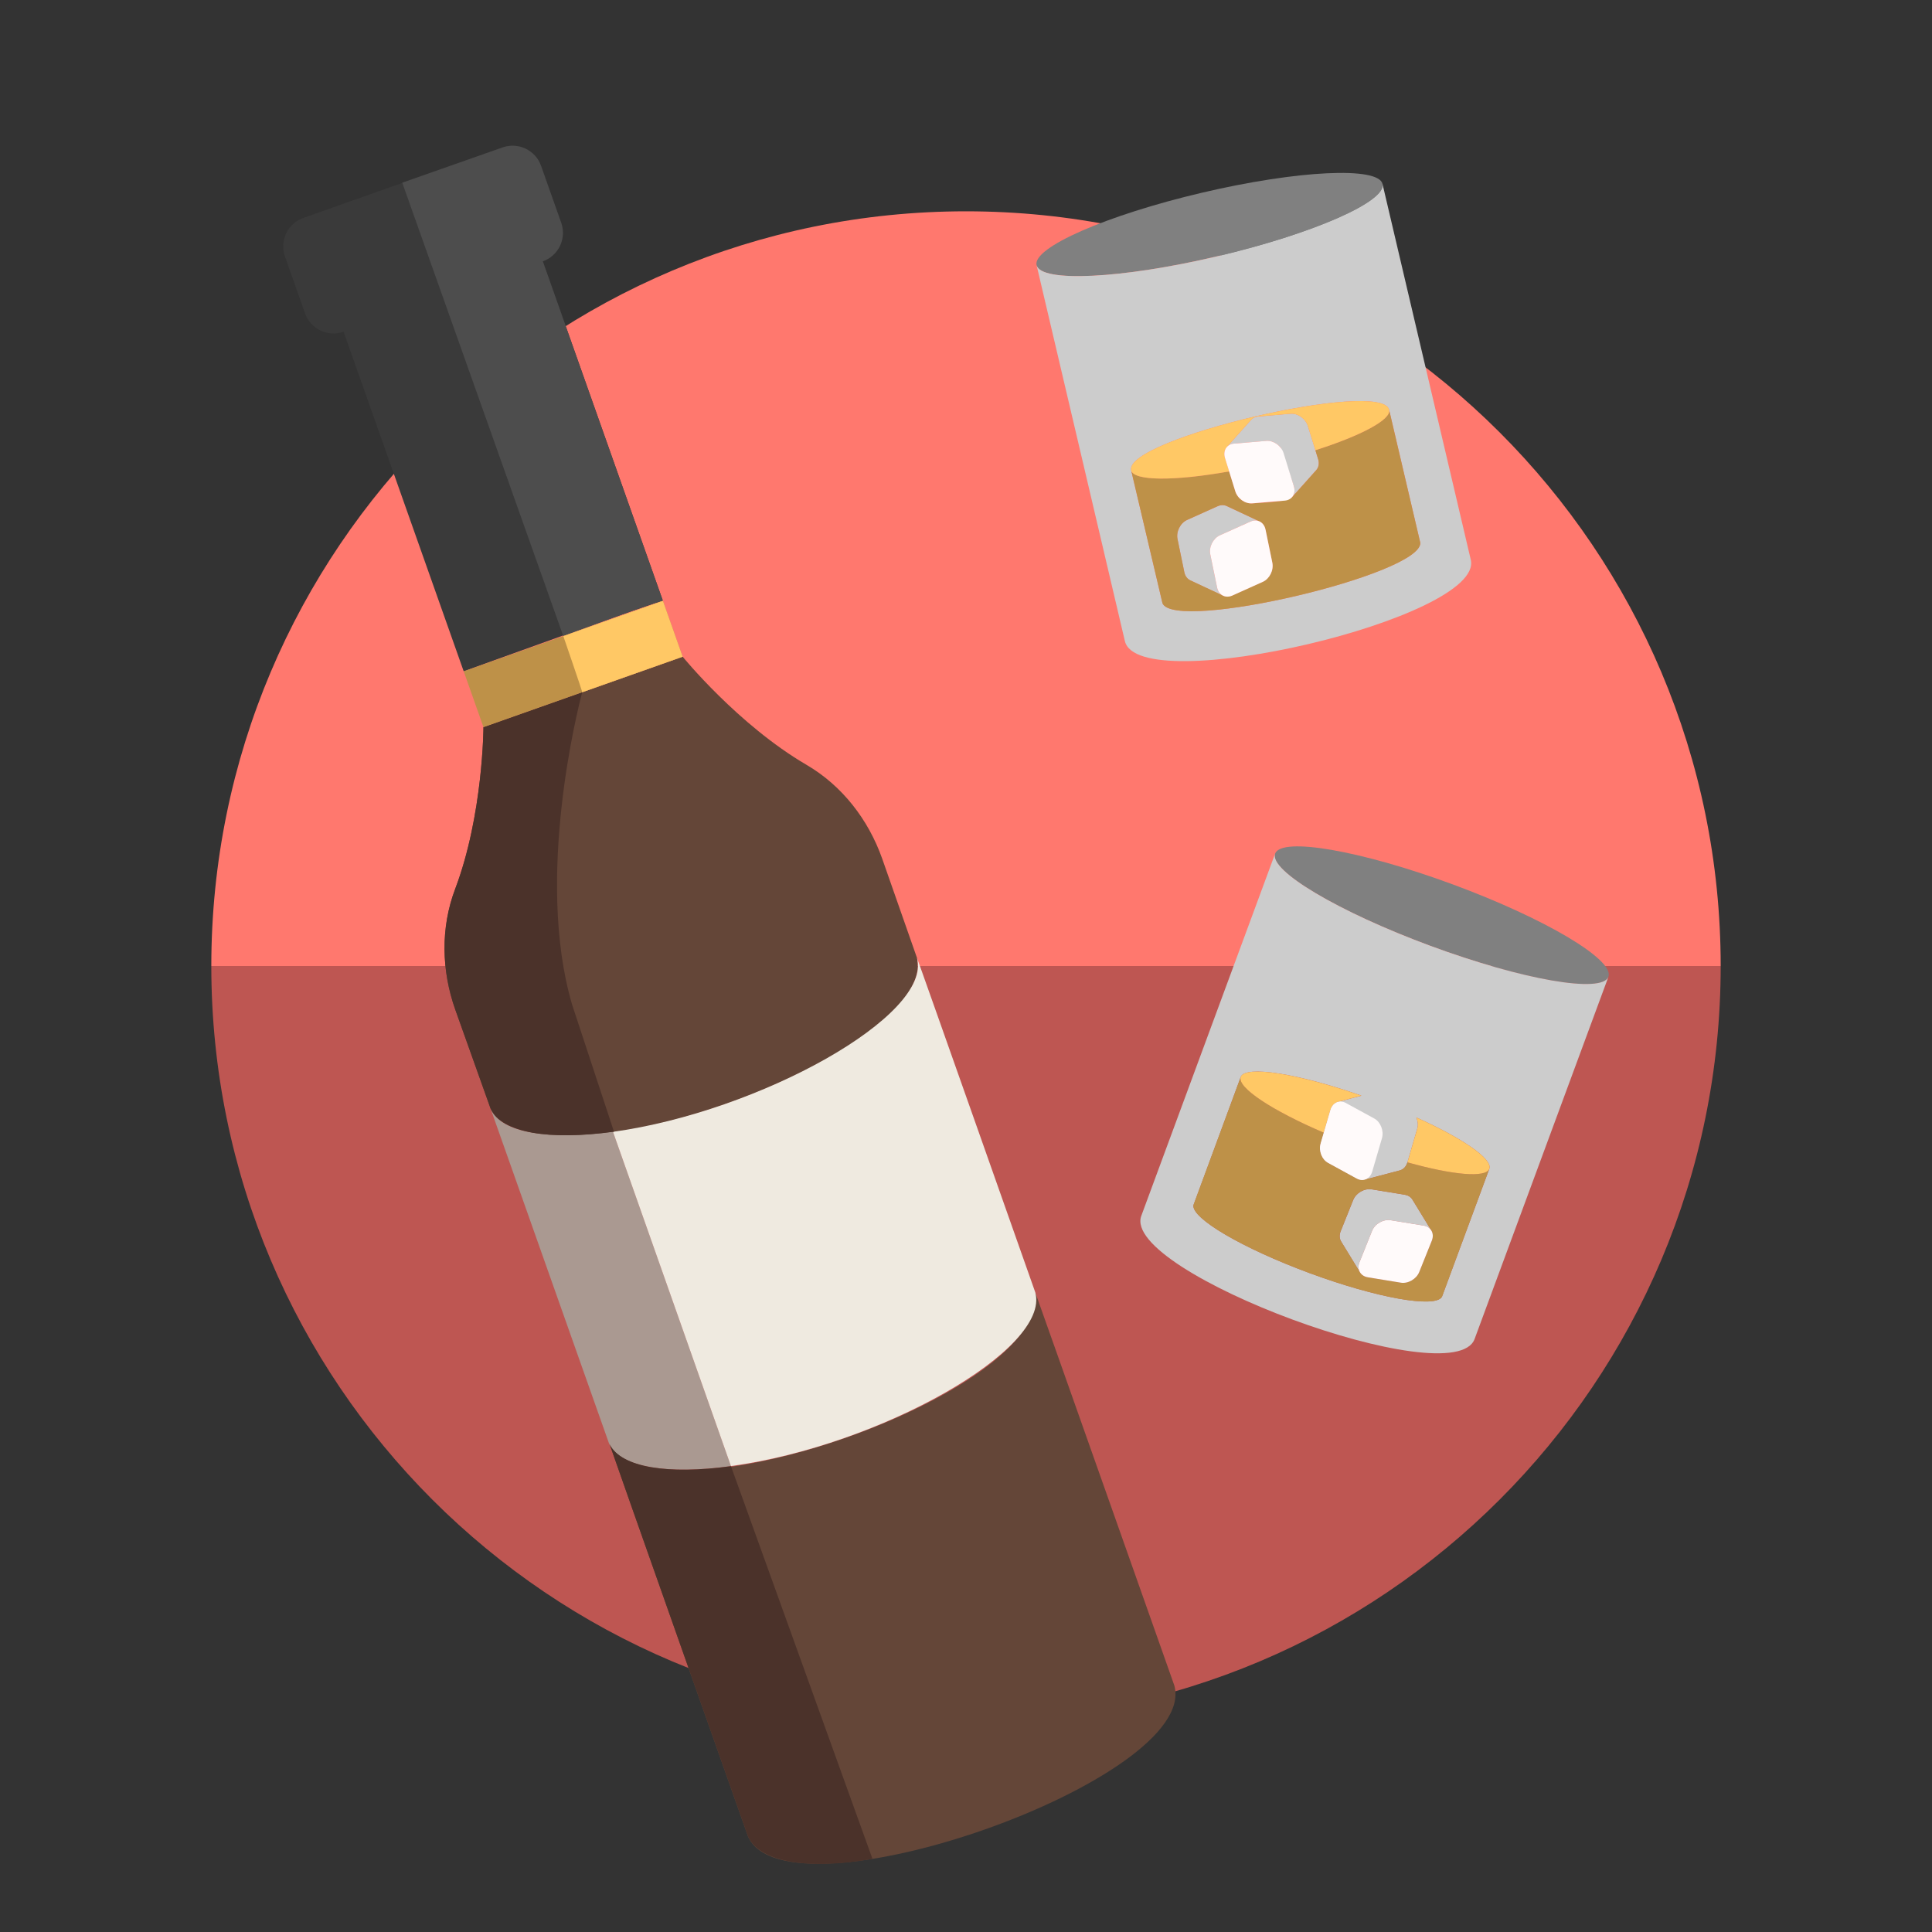
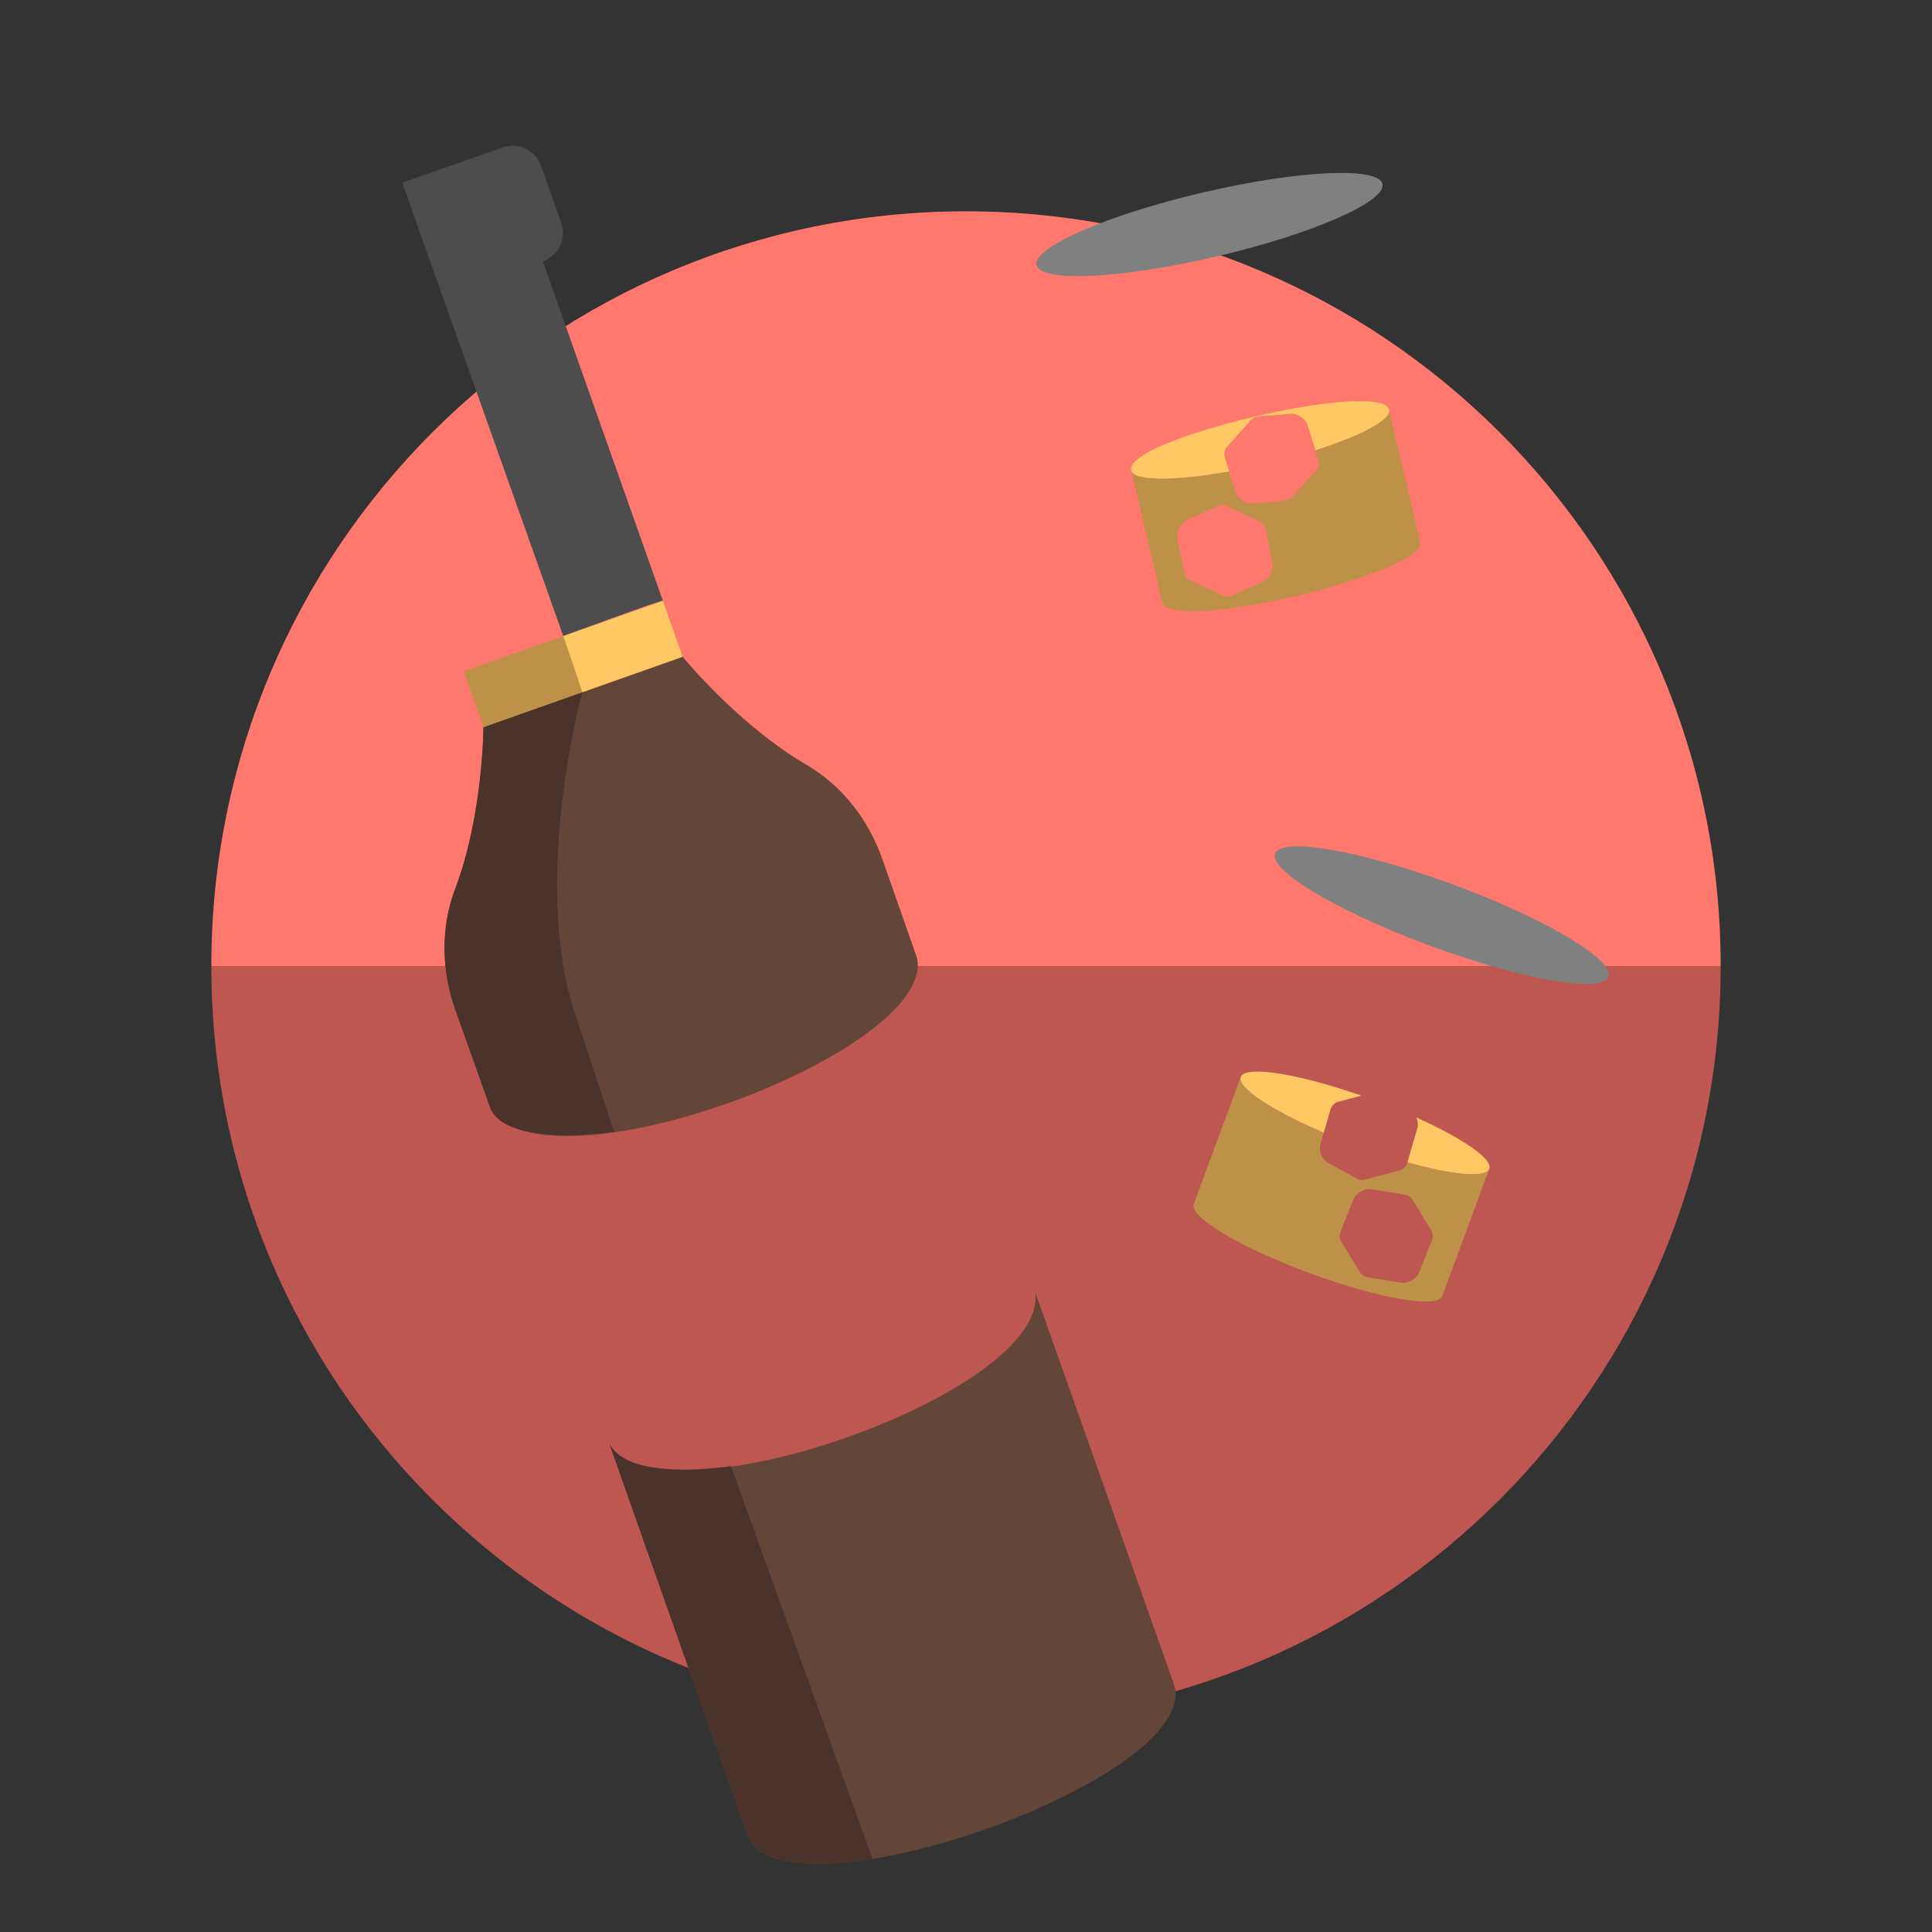
<svg xmlns="http://www.w3.org/2000/svg" version="1.1" id="Uploaded to svgrepo.com" width="800px" height="800px" viewBox="0 0 64 64" xml:space="preserve">
  <rect x="0" y="0" width="64" height="64" fill="#333333" stroke="none" />
  <style type="text/css">
	.fandom_een{fill:#FF786E;}
	.fandom_twee{fill:#BE5652;}
	.fandom_drie{fill:#BE9148;}
	.fandom_vier{fill:#FFC865;}
	.fandom_elf{fill:#4B322A;}
	.fandom_twaalf{fill:#644638;}
	.fandom_dertien{fill:#AA9991;}
	.fandom_veertien{fill:#EFEAE0;}
	.fandom_vijftien{fill:#3A3A3A;}
	.fandom_zestien{fill:#4D4D4D;}
	.fandom_achttien{fill:#808080;}
	.fandom_negentien{fill:#CCCCCC;}
	.fandom_twintig{fill:#FFFAFA;}
	.st0{fill:#666666;}
	.st1{fill:#6BC4D2;}
	.st2{fill:#508D9B;}
	.st3{fill:#018273;}
	.st4{fill:#8579A3;}
	.st5{fill:#685683;}
	.st6{fill:#00B3AA;}
</style>
  <g>
    <g>
      <path class="fandom_een" d="M32,7C18.193,7,7,18.193,7,32h50C57,18.193,45.807,7,32,7z" />
      <path class="fandom_twee" d="M32,57c13.807,0,25-11.193,25-25H7C7,45.807,18.193,57,32,57z" />
    </g>
    <g>
-       <path class="fandom_vijftien" d="M17.981,8.656c0.521-0.184,0.794-0.755,0.609-1.276l-0.667-1.886    c-0.184-0.521-0.756-0.793-1.276-0.609l-6.599,2.334C9.527,7.403,9.255,7.975,9.439,8.495l0.667,1.886    c0.184,0.521,0.756,0.793,1.276,0.609l3.979,11.249c0,0,6.58-2.388,6.599-2.334L17.981,8.656z" />
      <path class="fandom_achttien" d="M53.281,32.357c-0.207,0.561-2.847,0.103-5.896-1.024s-5.353-2.495-5.145-3.056    c0.207-0.561,2.847-0.103,5.896,1.024S53.488,31.795,53.281,32.357z M39.82,6.383c-3.164,0.743-5.619,1.818-5.482,2.4    c0.137,0.582,2.813,0.452,5.977-0.291c3.164-0.743,5.619-1.818,5.482-2.4C45.66,5.51,42.984,5.64,39.82,6.383z" />
      <path class="fandom_zestien" d="M21.96,19.904L17.981,8.656c0.521-0.184,0.794-0.755,0.609-1.276l-0.667-1.886    c-0.184-0.521-0.756-0.793-1.276-0.609l-3.322,1.167l5.335,15.02C18.714,21.052,21.941,19.85,21.96,19.904z" />
      <path class="fandom_twaalf" d="M16.254,36.732l-1.174-3.291c-0.457-1.291-0.488-2.71-0.003-3.99    c0.929-2.452,0.938-5.363,0.938-5.363l6.599-2.334c0,0,1.837,2.259,4.101,3.581c1.182,0.69,2.05,1.814,2.507,3.104l1.156,3.297    C31.028,34.835,18.154,39.644,16.254,36.732z M38.902,55.836c0,0-4.6-13.022-4.605-13.017c0.418,3.354-12.436,7.788-14.102,5.024    c-0.006,0.002,4.583,12.988,4.583,12.988C26.063,63.755,39.75,58.95,38.902,55.836z" />
-       <path class="fandom_dertien" d="M20.305,37.489c-2.113,0.291-3.698,0.045-4.051-0.757l3.918,11.077    c0.352,0.801,1.933,1.048,4.042,0.759L20.305,37.489z" />
-       <path class="fandom_veertien" d="M34.296,42.814c0,0-3.908-11.081-3.918-11.077c0.515,1.893-5.2,5.083-10.072,5.756l3.907,11.073    C29.158,47.889,34.806,44.689,34.296,42.814z" />
      <path class="fandom_elf" d="M20.339,37.489c-2.113,0.291-3.732,0.045-4.085-0.757l-1.174-3.291    c-0.457-1.291-0.488-2.71-0.003-3.99c0.929-2.452,0.938-5.363,0.938-5.363l3.272-1.157c-0.135,0.497-1.572,6.135-0.337,10.343    L20.339,37.489z M24.214,48.568c-2.077,0.285-3.635,0.047-4.019-0.725c-0.006,0.002,4.583,12.988,4.583,12.988    c0.357,0.812,1.885,1.144,4.124,0.747L24.214,48.568z" />
-       <path class="fandom_negentien" d="M47.309,40.655c-0.042-0.027-0.091-0.046-0.146-0.055l-1.094-0.179    c-0.258-0.042-0.528,0.128-0.618,0.354l-0.416,1.037c-0.05,0.124-0.04,0.244,0.017,0.336l-0.625-1.022    c-0.056-0.092-0.066-0.212-0.017-0.336l0.416-1.037c0.093-0.231,0.365-0.395,0.618-0.354l1.094,0.179    c0.103,0.017,0.195,0.07,0.251,0.161l0.625,1.022C47.387,40.718,47.351,40.682,47.309,40.655z M43.315,14.081    c-0.082-0.22-0.33-0.395-0.556-0.376c-0.001,0-1.083,0.092-1.098,0.093c-0.093,0.012-0.165,0.052-0.215,0.108l-0.804,0.9    c0.055-0.061,0.134-0.102,0.233-0.11l1.076-0.091c0.19-0.016,0.377,0.1,0.48,0.235c0.001,0.001,0.377,1.1,0.429,1.266    c0.04,0.128,0.027,0.267-0.062,0.366l0.804-0.9c0.079-0.089,0.1-0.212,0.072-0.331C43.666,15.205,43.323,14.101,43.315,14.081z     M41.721,17.272l-1.085-0.508c-0.095-0.044-0.201-0.039-0.298,0.004l-1.011,0.455c-0.234,0.106-0.371,0.393-0.32,0.637    l0.225,1.095c0.027,0.131,0.101,0.225,0.199,0.271l1.085,0.508c-0.098-0.046-0.173-0.14-0.199-0.271l-0.225-1.095    c-0.049-0.238,0.082-0.529,0.32-0.637l1.011-0.455C41.527,17.23,41.636,17.232,41.721,17.272z M37.263,21.236L34.338,8.783    c0.137,0.582,2.813,0.452,5.977-0.291c3.164-0.743,5.619-1.818,5.482-2.4l2.925,12.453C49.175,20.476,37.716,23.165,37.263,21.236    z M47.049,17.982c0.001-0.005-1.027-4.388-1.032-4.407c-0.243-1.035-8.79,0.965-8.545,2.007c0.005,0.022,1.035,4.402,1.038,4.406    C38.938,20.945,47.092,19.03,47.049,17.982z M53.281,32.357l-4.433,11.999c-0.686,1.858-11.729-2.218-11.041-4.08l4.433-11.999    c-0.207,0.561,2.096,1.929,5.145,3.056C50.434,32.46,53.074,32.918,53.281,32.357z M49.335,38.718    c0.12-0.325-0.891-1.014-2.415-1.699c0.046,0.128,0.067,0.23,0.028,0.372c-0.002,0.007-0.324,1.11-0.325,1.114    c-0.001,0.003-0.002,0.007-0.003,0.01c-0.041,0.123-0.124,0.224-0.25,0.257c-0.103,0.027-1.263,0.334-1.161,0.304    c-0.082,0.023-0.174,0.014-0.262-0.034L44,38.524c-0.215-0.117-0.324-0.401-0.251-0.651l0.103-0.351l0,0l0.219-0.752    c0.043-0.148,0.145-0.247,0.266-0.274c-0.004,0.001,0.762-0.201,0.762-0.201c-2.1-0.734-3.852-1.013-3.997-0.62    c-0.008,0.021-1.566,4.242-1.566,4.247c-0.071,0.435,1.62,1.429,3.844,2.25c2.223,0.822,4.155,1.166,4.384,0.79    C47.767,42.959,49.324,38.75,49.335,38.718z" />
      <path class="fandom_drie" d="M22.614,21.754l-6.599,2.334l-0.654-1.85l6.599-2.334L22.614,21.754z M49.333,38.723l-1.562,4.228    c-0.002,0.004-0.004,0.008-0.008,0.012c-0.229,0.377-2.16,0.032-4.384-0.79c-2.224-0.822-3.915-1.815-3.844-2.25    c0-0.005,0-0.01,0.002-0.014l1.562-4.228c0-0.001,0.001-0.002,0.001-0.002c-0.12,0.35,1.048,1.113,2.75,1.843l-0.103,0.351    c-0.073,0.25,0.037,0.533,0.251,0.651l0.948,0.518c0.088,0.048,0.18,0.058,0.262,0.034c-0.102,0.03,1.058-0.278,1.161-0.304    c0.126-0.033,0.209-0.134,0.25-0.257c0.001-0.003,0.002-0.007,0.003-0.01C48.108,38.919,49.212,39.028,49.333,38.723z     M47.413,40.76l-0.625-1.022c-0.057-0.092-0.149-0.144-0.251-0.161l-1.094-0.179c-0.248-0.04-0.523,0.118-0.618,0.354L44.41,40.79    c-0.05,0.124-0.04,0.244,0.017,0.336l0.625,1.022c-0.001-0.002-0.002-0.004-0.003-0.006c0.051,0.087,0.141,0.15,0.262,0.17    l1.094,0.179c0.24,0.039,0.516-0.119,0.611-0.355l0.416-1.037C47.529,40.852,47.352,40.661,47.413,40.76z M47.049,17.982    c0.042,1.049-8.111,2.963-8.539,2.006c-0.003-0.004-1.037-4.402-1.037-4.402c0.092,0.354,1.455,0.35,3.244,0.031l0.203,0.655    c0.077,0.248,0.325,0.424,0.569,0.404c0.249-0.021,1.169-0.038,1.314-0.208c-0.002,0.002-0.003,0.004-0.004,0.006l0.804-0.9    c0.086-0.096,0.101-0.227,0.066-0.352c-0.004-0.013-0.091-0.294-0.095-0.307c1.502-0.478,2.512-1.009,2.443-1.335    C46.018,13.579,47.05,17.977,47.049,17.982z M42.147,18.639l-0.225-1.095c-0.028-0.136-0.108-0.233-0.211-0.277    c0.003,0.001,0.007,0.003,0.01,0.004l-1.085-0.508c-0.096-0.045-0.203-0.038-0.298,0.004l-1.011,0.455    c-0.23,0.104-0.371,0.389-0.32,0.636l0.225,1.095c0.027,0.131,0.101,0.225,0.199,0.271l1.085,0.508    c-0.002-0.001-0.004-0.002-0.006-0.003c0.09,0.045,0.201,0.047,0.312-0.003l1.011-0.455    C42.055,19.173,42.198,18.889,42.147,18.639z" />
      <path class="fandom_vier" d="M49.335,38.718c-0.114,0.31-1.222,0.203-2.712-0.214c0.001-0.004,0.323-1.107,0.325-1.114    c0.039-0.141,0.018-0.243-0.028-0.372C48.444,37.704,49.455,38.393,49.335,38.718z M44.07,36.77    c0.043-0.148,0.145-0.247,0.266-0.274c-0.004,0.001,0.762-0.201,0.762-0.201c-2.1-0.734-3.852-1.013-3.997-0.62    c-0.129,0.348,1.041,1.114,2.749,1.846L44.07,36.77z M46.017,13.575c-0.243-1.035-8.79,0.965-8.545,2.007    c0.084,0.357,1.45,0.355,3.245,0.034l-0.137-0.443c-0.046-0.147-0.016-0.285,0.07-0.375c-0.002,0.003-0.005,0.005-0.008,0.008    l0.804-0.9c0.06-0.068,0.142-0.102,0.233-0.11l1.076-0.091c0.238-0.021,0.494,0.169,0.569,0.404l0.25,0.805    C45.082,14.433,46.094,13.901,46.017,13.575z M19.287,22.931l3.327-1.177l-0.654-1.85l-3.3,1.167    C18.66,21.072,19.294,22.908,19.287,22.931z" />
-       <path class="fandom_twintig" d="M47.163,40.6c0.24,0.039,0.363,0.262,0.268,0.499l-0.416,1.037    c-0.095,0.236-0.371,0.394-0.61,0.355l-1.094-0.179c-0.247-0.04-0.371-0.264-0.276-0.5l0.416-1.037    c0.095-0.236,0.371-0.394,0.618-0.354L47.163,40.6z M44.58,36.536c-0.215-0.117-0.439-0.007-0.51,0.235l-0.322,1.103    c-0.073,0.25,0.037,0.533,0.251,0.651l0.948,0.518c0.208,0.113,0.437,0.015,0.51-0.235l0.322-1.103    c0.07-0.241-0.044-0.537-0.251-0.651L44.58,36.536z M40.875,14.696c-0.244,0.021-0.37,0.237-0.296,0.477l0.34,1.097    c0.077,0.248,0.325,0.425,0.569,0.404l1.076-0.091c0.236-0.02,0.373-0.229,0.296-0.477l-0.34-1.097    c-0.075-0.24-0.333-0.424-0.569-0.404L40.875,14.696z M40.413,17.731c-0.229,0.103-0.372,0.387-0.32,0.637l0.225,1.095    c0.051,0.249,0.277,0.368,0.506,0.265l1.011-0.455c0.221-0.1,0.364-0.384,0.313-0.633l-0.225-1.095    c-0.051-0.25-0.277-0.368-0.498-0.268L40.413,17.731z" />
    </g>
  </g>
</svg>